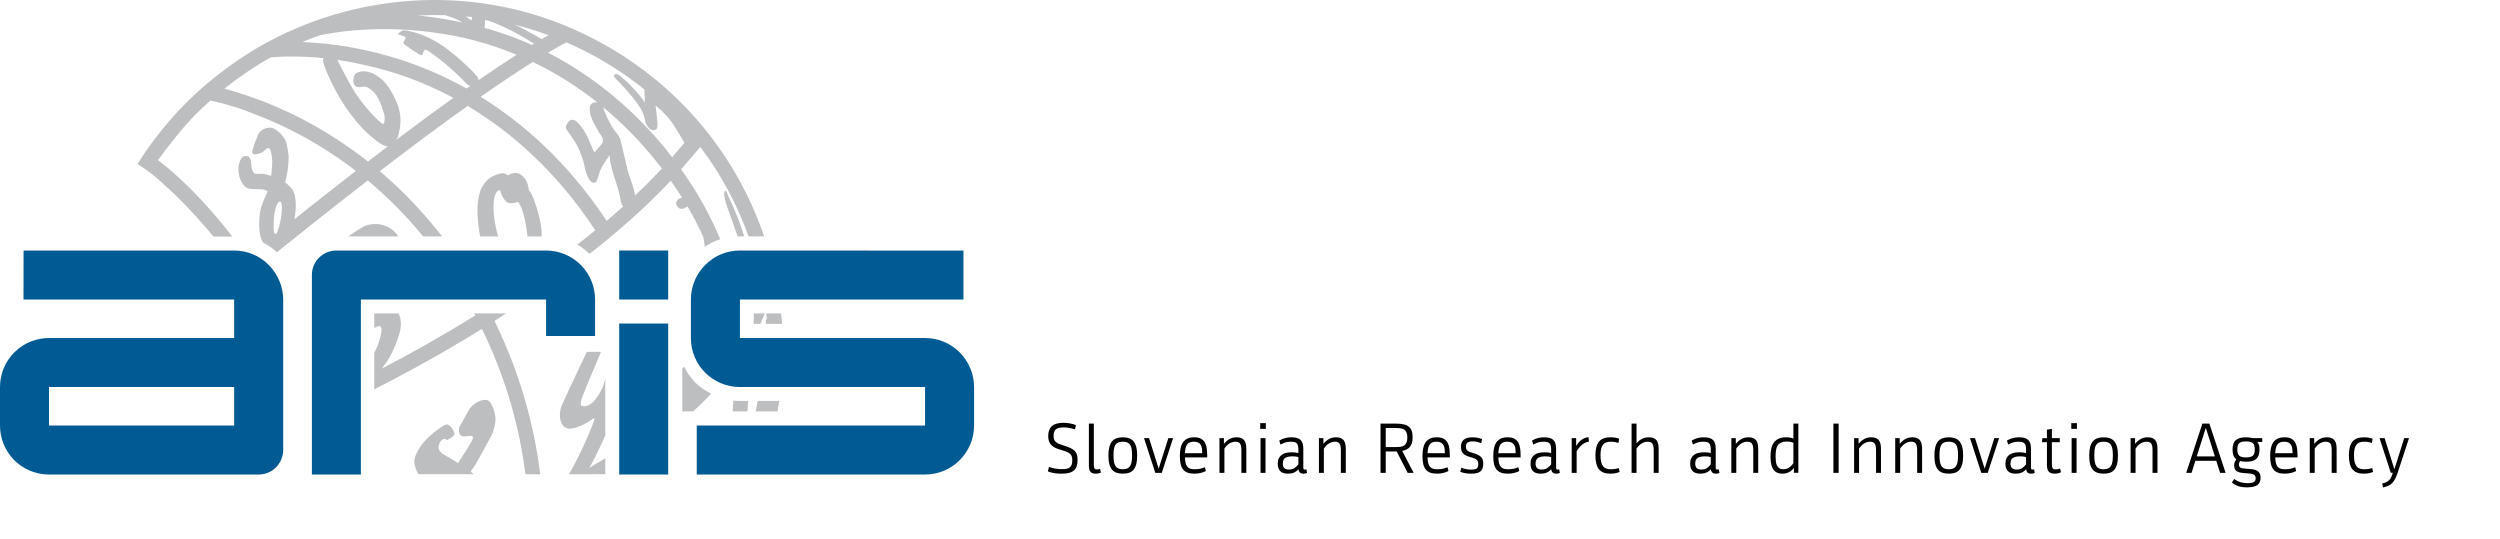
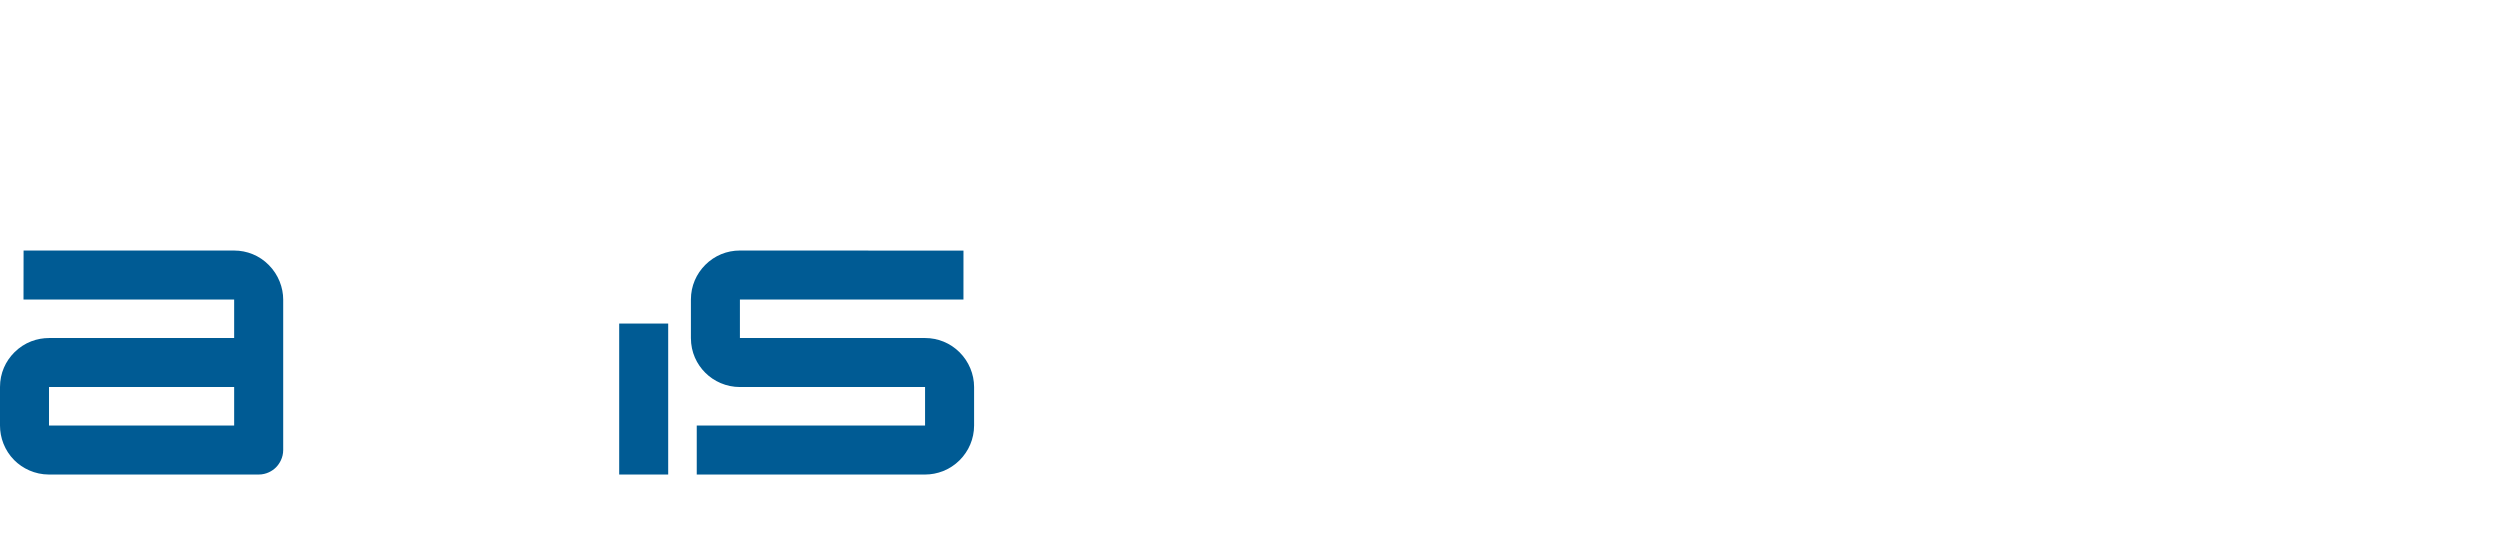
<svg xmlns="http://www.w3.org/2000/svg" viewBox="0 0 4251.97 916.68">
  <defs>
    <style>.a{fill:#005b94;}.b{fill:#010101;}.c{fill:#bcbec0;}</style>
  </defs>
-   <path class="b" d="M4069.65,804.2c-.7,2.49-1.48,4.72-2.34,6.66-.86,1.95-1.93,3.66-3.22,5.14-1.29,1.48-2.94,2.73-4.97,3.74-2.03,1.01-4.56,1.87-7.6,2.57l1.64,6.66c3.43-.78,6.39-1.71,8.89-2.81,2.49-1.09,4.7-2.61,6.61-4.56,1.91-1.95,3.62-4.44,5.14-7.48,1.52-3.04,3.06-6.9,4.62-11.58l18.82-57.41h-8.18l-16.49,52.26h-.47l-16.37-52.26h-8.65l19.18,59.05h3.39ZM4035.28,746.21c-1.87-.86-4.11-1.48-6.72-1.87-2.61-.39-5.36-.58-8.24-.58-8.89,0-15.34,2.47-19.35,7.42-4.01,4.95-6.02,12.76-6.02,23.44s2.03,18.71,6.08,23.62c4.05,4.91,10.41,7.37,19.06,7.37,3.35,0,6.35-.27,9-.82s4.99-1.25,7.02-2.1l-1.52-6.66c-2.26.78-4.44,1.33-6.55,1.64-2.1.31-4.29.47-6.55.47-3.04,0-5.69-.39-7.95-1.17-2.26-.78-4.11-2.09-5.55-3.92-1.44-1.83-2.53-4.27-3.27-7.31-.74-3.04-1.11-6.82-1.11-11.34s.35-8.15,1.05-11.11c.7-2.96,1.77-5.34,3.22-7.13,1.44-1.79,3.23-3.06,5.38-3.8s4.7-1.11,7.66-1.11c4.99,0,9.39.74,13.21,2.22l1.17-7.25ZM3974.12,804.2v-40.34c0-3.2-.25-6.04-.76-8.54-.51-2.49-1.4-4.6-2.69-6.31-1.29-1.71-2.98-3.02-5.09-3.92s-4.75-1.34-7.95-1.34c-4.75,0-8.89,1.03-12.39,3.1-3.51,2.07-6.39,4.58-8.65,7.54h-.58v-9.24h-7.6v59.05h8.42v-41.27c2.96-4.29,6.04-7.31,9.24-9.06,3.2-1.75,6.39-2.63,9.59-2.63,3.59,0,6.16,1.05,7.72,3.16s2.34,5.81,2.34,11.11v38.7h8.42ZM3892.39,752.75c1.87,1.01,3.31,2.4,4.33,4.15,1.01,1.75,1.68,3.82,1.99,6.2.31,2.38.47,4.93.47,7.66h-29.46c.16-3.35.53-6.27,1.11-8.77.58-2.49,1.46-4.52,2.63-6.08s2.69-2.73,4.56-3.51c1.87-.78,4.21-1.17,7.02-1.17,3.04,0,5.5.51,7.37,1.52M3907.6,777.89v-1.99c0-4.44-.23-8.63-.7-12.57-.47-3.94-1.46-7.35-2.98-10.23-1.52-2.88-3.74-5.16-6.66-6.84-2.92-1.68-6.88-2.51-11.87-2.51s-9.18.88-12.34,2.63c-3.16,1.75-5.61,4.09-7.37,7.02-1.75,2.92-2.96,6.31-3.62,10.17s-.99,7.93-.99,12.22c0,5.14.43,9.59,1.29,13.33.86,3.74,2.26,6.84,4.21,9.3,1.95,2.46,4.5,4.27,7.66,5.44,3.16,1.17,7.03,1.75,11.63,1.75,3.66,0,7.25-.42,10.76-1.27,3.51-.85,6.39-1.92,8.65-3.23l-1.52-6.5c-2.49,1.09-5.13,1.95-7.89,2.57-2.77.62-5.87.94-9.3.94-2.81,0-5.24-.27-7.31-.82-2.07-.56-3.78-1.59-5.14-3.12-1.36-1.53-2.42-3.6-3.16-6.18-.74-2.59-1.15-5.95-1.23-10.11h37.88ZM3808.44,774.91c-2.18-2.07-3.27-5.55-3.27-10.46,0-2.57.25-4.74.76-6.49s1.34-3.16,2.51-4.21,2.71-1.81,4.62-2.28c1.91-.47,4.23-.7,6.96-.7s5.16.23,7.07.7c1.91.47,3.45,1.25,4.62,2.34,1.17,1.09,1.99,2.49,2.46,4.21.47,1.71.7,3.86.7,6.43s-.23,4.6-.7,6.31c-.47,1.71-1.29,3.1-2.46,4.15s-2.71,1.83-4.62,2.34c-1.91.51-4.27.76-7.07.76-5.53,0-9.39-1.03-11.58-3.1M3830.02,784.27c2.85-.66,5.22-1.81,7.13-3.45,1.91-1.64,3.35-3.78,4.33-6.43s1.46-5.96,1.46-9.94c0-3.27-.33-5.85-.99-7.72s-1.54-3.43-2.63-4.68v-.47h8.3v-6.43h-16.49c-3.2-.94-6.86-1.4-10.99-1.4-3.74,0-7.05.35-9.94,1.05-2.88.7-5.3,1.87-7.25,3.51-1.95,1.64-3.41,3.78-4.38,6.43s-1.46,5.92-1.46,9.82c0,4.21.55,7.66,1.64,10.35s2.69,4.81,4.79,6.37c-1.09,1.33-1.99,2.83-2.69,4.5-.7,1.68-1.05,3.57-1.05,5.67,0,2.73.43,4.93,1.29,6.61.86,1.68,2.16,2.98,3.92,3.92s3.98,1.62,6.66,2.05,5.83.72,9.41.88c5.3.23,9.18.9,11.63,1.99,2.46,1.09,3.68,3.23,3.68,6.43,0,1.33-.19,2.51-.58,3.57-.39,1.05-1.09,1.93-2.1,2.63-1.01.7-2.44,1.25-4.27,1.64s-4.15.58-6.96.58c-4.05,0-7.93-.51-11.63-1.52-3.7-1.01-7.35-2.88-10.93-5.61l-3.98,5.85c1.87,1.79,3.9,3.25,6.08,4.38,2.18,1.13,4.42,1.99,6.72,2.57,2.3.58,4.54.97,6.72,1.17,2.18.19,4.21.29,6.08.29,8.42,0,14.4-1.37,17.95-4.11,3.55-2.74,5.32-6.8,5.32-12.2,0-3.29-.6-5.91-1.81-7.86-1.21-1.96-2.81-3.44-4.79-4.46-1.99-1.01-4.25-1.7-6.78-2.06-2.53-.35-5.16-.6-7.89-.76-3.27-.23-5.94-.49-8.01-.75-2.07-.27-3.64-.67-4.74-1.22-1.09-.54-1.83-1.26-2.22-2.14-.39-.89-.58-1.99-.58-3.3,0-1,.18-2.03.53-3.07.35-1.04.84-1.99,1.46-2.85,2.81.78,6.2,1.17,10.17,1.17,3.74,0,7.04-.33,9.88-.99M3751.38,728.43h.47l15.2,47.82h-30.87l15.2-47.82ZM3775.94,804.2h9.35l-27.59-83.72h-11.93l-27.48,83.72h9.12l6.43-20.46h35.54l6.55,20.46ZM3669.42,804.2v-40.34c0-3.2-.25-6.04-.76-8.54-.51-2.49-1.4-4.6-2.69-6.31-1.29-1.71-2.98-3.02-5.09-3.92s-4.75-1.34-7.95-1.34c-4.75,0-8.89,1.03-12.39,3.1-3.51,2.07-6.39,4.58-8.65,7.54h-.58v-9.24h-7.6v59.05h8.42v-41.27c2.96-4.29,6.04-7.31,9.24-9.06s6.39-2.63,9.59-2.63c3.59,0,6.16,1.05,7.72,3.16s2.34,5.81,2.34,11.11v38.7h8.42ZM3570.27,796.83c-2.03-.86-3.66-2.22-4.91-4.09-1.25-1.87-2.12-4.31-2.63-7.31-.51-3-.76-6.65-.76-10.93s.25-8.15.76-11.11,1.38-5.34,2.63-7.13c1.25-1.79,2.88-3.08,4.91-3.86,2.03-.78,4.52-1.17,7.48-1.17s5.55.41,7.54,1.23,3.61,2.12,4.85,3.92c1.25,1.79,2.12,4.19,2.63,7.19.51,3,.76,6.65.76,10.93s-.25,7.93-.76,10.93c-.51,3-1.38,5.44-2.63,7.31-1.25,1.87-2.86,3.23-4.85,4.09s-4.5,1.29-7.54,1.29-5.46-.43-7.48-1.29M3588.39,804.08c3.04-1.01,5.57-2.71,7.6-5.09,2.03-2.38,3.57-5.55,4.62-9.53s1.58-8.93,1.58-14.85-.55-10.74-1.64-14.67-2.67-7.11-4.74-9.53c-2.07-2.42-4.6-4.13-7.6-5.14-3-1.01-6.45-1.52-10.35-1.52s-7.48.53-10.52,1.58c-3.04,1.05-5.61,2.79-7.72,5.2-2.1,2.42-3.68,5.61-4.74,9.59-1.05,3.98-1.58,8.89-1.58,14.73s.53,10.74,1.58,14.67c1.05,3.94,2.63,7.09,4.74,9.47,2.1,2.38,4.68,4.07,7.72,5.09,3.04,1.01,6.55,1.52,10.52,1.52s7.48-.51,10.52-1.52M3532.4,719.67h-9.59v9.7h9.59v-9.7ZM3531.81,745.15h-8.42v59.05h8.42v-59.05ZM3503.28,752.05v-6.9h-13.45v-15.78l-8.42,1.4v14.38h-7.72l-.82,6.9h8.54v38.82c0,5.14,1.03,8.89,3.1,11.22,2.06,2.34,5.44,3.51,10.11,3.51,1.87,0,3.74-.19,5.61-.58,1.87-.39,3.58-1.05,5.14-1.99l-1.75-6.2c-1.33.62-2.57,1.03-3.74,1.23-1.17.19-2.34.29-3.51.29s-2.16-.1-2.98-.29c-.82-.19-1.49-.62-1.99-1.29-.52-.66-.9-1.58-1.17-2.75-.28-1.17-.41-2.69-.41-4.56v-37.42h13.45ZM3422.02,796.18c-1.72-1.61-2.57-4.22-2.57-7.81,0-4.78,1.44-8.02,4.33-9.7,2.87-1.69,6.9-2.52,12.04-2.52,1.94,0,3.74.1,5.38.29,1.64.19,3.2.49,4.68.89v12.45c-1.87,2.44-4.03,4.51-6.49,6.24-2.46,1.72-5.63,2.58-9.53,2.58-3.51,0-6.13-.8-7.83-2.41M3415.59,756.15c2.96-1.71,5.74-2.96,8.36-3.74,2.61-.78,5.59-1.17,8.94-1.17,2.64,0,4.8.23,6.49.69,1.68.46,2.99,1.25,3.98,2.37.97,1.11,1.64,2.57,1.99,4.38.35,1.81.53,4.02.53,6.64v5.21c-1.87-.39-3.61-.7-5.2-.94-1.6-.23-3.53-.35-5.79-.35-3.51,0-6.72.31-9.65.94s-5.46,1.71-7.6,3.23c-2.15,1.53-3.82,3.53-5.03,5.98-1.22,2.47-1.81,5.57-1.81,9.32,0,5.48,1.4,9.67,4.21,12.56,2.81,2.89,7.2,4.34,13.21,4.34,7.55,0,13.37-2.42,17.42-7.25h.58c.3,4.83,3.11,7.25,8.42,7.25,1.32,0,2.46-.12,3.39-.34.94-.23,1.82-.55,2.69-.93l-1.17-6.1c-.78.31-1.64.47-2.57.47-1.1,0-1.81-.29-2.16-.88-.35-.58-.53-1.63-.53-3.11v-30.82c0-3.51-.34-6.54-.99-9.08-.66-2.53-1.8-4.63-3.39-6.27-1.6-1.64-3.68-2.85-6.26-3.63-2.57-.78-5.78-1.17-9.59-1.17s-7.31.44-10.7,1.31c-3.39.87-6.72,2.3-10,4.28l2.22,6.81ZM3375.71,796.37h-.47l-16.14-51.21h-8.54l19.18,59.05h10.99l19.3-59.05h-8.07l-16.26,51.21ZM3306.96,796.83c-2.03-.86-3.66-2.22-4.91-4.09-1.25-1.87-2.12-4.31-2.63-7.31-.51-3-.76-6.65-.76-10.93s.25-8.15.76-11.11c.51-2.96,1.38-5.34,2.63-7.13,1.25-1.79,2.88-3.08,4.91-3.86,2.03-.78,4.52-1.17,7.48-1.17s5.55.41,7.54,1.23c1.99.82,3.61,2.12,4.85,3.92s2.12,4.19,2.63,7.19c.51,3,.76,6.65.76,10.93s-.25,7.93-.76,10.93c-.51,3-1.38,5.44-2.63,7.31-1.25,1.87-2.86,3.23-4.85,4.09-1.99.86-4.5,1.29-7.54,1.29s-5.46-.43-7.48-1.29M3325.08,804.08c3.04-1.01,5.57-2.71,7.6-5.09,2.03-2.38,3.57-5.55,4.62-9.53s1.58-8.93,1.58-14.85-.55-10.74-1.64-14.67c-1.09-3.94-2.67-7.11-4.74-9.53-2.07-2.42-4.6-4.13-7.6-5.14s-6.45-1.52-10.35-1.52-7.48.53-10.52,1.58-5.61,2.79-7.72,5.2c-2.1,2.42-3.68,5.61-4.74,9.59-1.05,3.98-1.58,8.89-1.58,14.73s.53,10.74,1.58,14.67,2.63,7.09,4.74,9.47c2.1,2.38,4.68,4.07,7.72,5.09s6.55,1.52,10.52,1.52,7.48-.51,10.52-1.52M3269.07,804.2v-40.34c0-3.2-.25-6.04-.76-8.54-.51-2.49-1.4-4.6-2.69-6.31-1.29-1.71-2.98-3.02-5.09-3.92-2.1-.9-4.75-1.34-7.95-1.34-4.75,0-8.89,1.03-12.39,3.1-3.51,2.07-6.39,4.58-8.65,7.54h-.58v-9.24h-7.6v59.05h8.42v-41.27c2.96-4.29,6.04-7.31,9.24-9.06,3.2-1.75,6.39-2.63,9.59-2.63,3.59,0,6.16,1.05,7.72,3.16,1.56,2.1,2.34,5.81,2.34,11.11v38.7h8.42ZM3199.15,804.2v-40.34c0-3.2-.25-6.04-.76-8.54-.51-2.49-1.4-4.6-2.69-6.31-1.29-1.71-2.98-3.02-5.09-3.92-2.1-.9-4.75-1.34-7.95-1.34-4.75,0-8.89,1.03-12.39,3.1-3.51,2.07-6.39,4.58-8.65,7.54h-.58v-9.24h-7.6v59.05h8.42v-41.27c2.96-4.29,6.04-7.31,9.24-9.06s6.39-2.63,9.59-2.63c3.59,0,6.16,1.05,7.72,3.16s2.34,5.81,2.34,11.11v38.7h8.42ZM3127.14,720.48h-8.89v83.72h8.89v-83.72ZM3026.06,796.31c-1.75-1.21-3.08-2.85-3.98-4.91-.9-2.07-1.48-4.42-1.75-7.07-.27-2.65-.41-5.42-.41-8.3,0-3.35.19-6.55.58-9.59.39-3.04,1.23-5.69,2.51-7.95,1.29-2.26,3.2-4.07,5.73-5.44,2.53-1.36,5.94-2.05,10.23-2.05,2.03,0,4.07.19,6.14.58,2.07.39,3.76.9,5.09,1.52v34.49c-1.79,2.96-4.17,5.46-7.13,7.48-2.96,2.03-6.27,3.04-9.94,3.04-2.96,0-5.32-.6-7.07-1.81M3058.62,720.48h-8.42v25.49c-1.56-.78-3.47-1.34-5.73-1.7-2.26-.35-4.44-.53-6.55-.53-5.14,0-9.43.8-12.86,2.4-3.43,1.6-6.18,3.84-8.24,6.72-2.07,2.88-3.51,6.35-4.33,10.41-.82,4.05-1.23,8.54-1.23,13.45,0,10.21,1.68,17.58,5.03,22.1,3.35,4.52,8.34,6.78,14.97,6.78,4.29,0,8.03-.82,11.22-2.46,3.2-1.64,5.85-3.9,7.95-6.78h.58v7.83h7.6v-83.72ZM2990.34,804.2v-40.34c0-3.2-.25-6.04-.76-8.54-.51-2.49-1.4-4.6-2.69-6.31-1.29-1.71-2.98-3.02-5.09-3.92s-4.75-1.34-7.95-1.34c-4.75,0-8.89,1.03-12.39,3.1-3.51,2.07-6.39,4.58-8.65,7.54h-.58v-9.24h-7.6v59.05h8.42v-41.27c2.96-4.29,6.04-7.31,9.24-9.06,3.2-1.75,6.39-2.63,9.59-2.63,3.59,0,6.16,1.05,7.72,3.16s2.34,5.81,2.34,11.11v38.7h8.42ZM2885.81,796.18c-1.71-1.61-2.57-4.22-2.57-7.81,0-4.78,1.44-8.02,4.33-9.7,2.88-1.69,6.9-2.52,12.04-2.52,1.95,0,3.74.1,5.38.29,1.64.19,3.2.49,4.68.89v12.45c-1.87,2.44-4.03,4.51-6.49,6.24-2.46,1.72-5.63,2.58-9.53,2.58-3.51,0-6.12-.8-7.83-2.41M2879.38,756.15c2.96-1.71,5.75-2.96,8.36-3.74s5.59-1.17,8.94-1.17c2.65,0,4.81.23,6.49.69,1.68.46,3,1.25,3.98,2.37.97,1.11,1.64,2.57,1.99,4.38.35,1.81.53,4.02.53,6.64v5.21c-1.87-.39-3.61-.7-5.2-.94-1.6-.23-3.53-.35-5.79-.35-3.51,0-6.72.31-9.65.94-2.92.62-5.46,1.71-7.6,3.23-2.14,1.53-3.82,3.53-5.03,5.98-1.21,2.47-1.81,5.57-1.81,9.32,0,5.48,1.4,9.67,4.21,12.56s7.21,4.34,13.21,4.34c7.56,0,13.37-2.42,17.42-7.25h.58c.31,4.83,3.12,7.25,8.42,7.25,1.33,0,2.46-.12,3.39-.34.94-.23,1.83-.55,2.69-.93l-1.17-6.1c-.78.31-1.64.47-2.57.47-1.09,0-1.81-.29-2.16-.88-.35-.58-.53-1.63-.53-3.11v-30.82c0-3.51-.33-6.54-.99-9.08-.66-2.53-1.79-4.63-3.39-6.27-1.6-1.64-3.68-2.85-6.26-3.63-2.57-.78-5.77-1.17-9.59-1.17s-7.31.44-10.7,1.31c-3.39.87-6.72,2.3-10,4.28l2.22,6.81ZM2821.03,804.2v-40.34c0-3.2-.25-6.04-.76-8.54-.51-2.49-1.4-4.6-2.69-6.31-1.29-1.71-3-3.02-5.14-3.92s-4.81-1.34-8.01-1.34c-4.44,0-8.42.92-11.93,2.75-3.51,1.83-6.35,4.15-8.54,6.96h-.58v-32.97h-8.42v83.72h8.42v-41.27c3.04-4.29,6.16-7.31,9.35-9.06s6.43-2.63,9.7-2.63c3.59,0,6.18,1.05,7.78,3.16,1.6,2.1,2.4,5.81,2.4,11.11v38.7h8.42ZM2753.8,746.21c-1.87-.86-4.11-1.48-6.72-1.87-2.61-.39-5.36-.58-8.24-.58-8.89,0-15.34,2.47-19.35,7.42-4.01,4.95-6.02,12.76-6.02,23.44s2.03,18.71,6.08,23.62c4.05,4.91,10.41,7.37,19.06,7.37,3.35,0,6.35-.27,9-.82s4.99-1.25,7.02-2.1l-1.52-6.66c-2.26.78-4.44,1.33-6.55,1.64-2.1.31-4.29.47-6.55.47-3.04,0-5.69-.39-7.95-1.17-2.26-.78-4.11-2.09-5.55-3.92-1.44-1.83-2.53-4.27-3.27-7.31-.74-3.04-1.11-6.82-1.11-11.34s.35-8.15,1.05-11.11c.7-2.96,1.77-5.34,3.22-7.13s3.23-3.06,5.38-3.8,4.7-1.11,7.66-1.11c4.99,0,9.39.74,13.21,2.22l1.17-7.25ZM2701.65,743.52c-2.34.23-4.54.76-6.61,1.58s-3.94,1.87-5.61,3.16-3.2,2.75-4.56,4.38c-1.36,1.64-2.55,3.35-3.57,5.14h-.58v-12.63h-7.6v59.05h8.42v-36.71c3.12-5.14,6.45-9.06,10-11.75,3.55-2.69,7.19-4.19,10.93-4.5l-.82-7.72ZM2614.31,796.18c-1.71-1.61-2.57-4.22-2.57-7.81,0-4.78,1.44-8.02,4.33-9.7,2.88-1.69,6.9-2.52,12.04-2.52,1.95,0,3.74.1,5.38.29,1.64.19,3.2.49,4.68.89v12.45c-1.87,2.44-4.03,4.51-6.49,6.24-2.46,1.72-5.63,2.58-9.53,2.58-3.51,0-6.12-.8-7.83-2.41M2607.88,756.15c2.96-1.71,5.75-2.96,8.36-3.74,2.61-.78,5.59-1.17,8.94-1.17,2.65,0,4.81.23,6.49.69,1.68.46,3,1.25,3.98,2.37.97,1.11,1.64,2.57,1.99,4.38.35,1.81.53,4.02.53,6.64v5.21c-1.87-.39-3.61-.7-5.2-.94-1.6-.23-3.53-.35-5.79-.35-3.51,0-6.72.31-9.65.94-2.92.62-5.46,1.71-7.6,3.23-2.14,1.53-3.82,3.53-5.03,5.98-1.21,2.47-1.81,5.57-1.81,9.32,0,5.48,1.4,9.67,4.21,12.56,2.81,2.89,7.21,4.34,13.21,4.34,7.56,0,13.37-2.42,17.42-7.25h.58c.31,4.83,3.12,7.25,8.42,7.25,1.33,0,2.46-.12,3.39-.34.94-.23,1.83-.55,2.69-.93l-1.17-6.1c-.78.31-1.64.47-2.57.47-1.09,0-1.81-.29-2.16-.88-.35-.58-.53-1.63-.53-3.11v-30.82c0-3.51-.33-6.54-.99-9.08-.66-2.53-1.79-4.63-3.39-6.27-1.6-1.64-3.68-2.85-6.26-3.63-2.57-.78-5.77-1.17-9.59-1.17s-7.31.44-10.7,1.31c-3.39.87-6.72,2.3-10,4.28l2.22,6.81ZM2571.05,752.75c1.87,1.01,3.31,2.4,4.33,4.15,1.01,1.75,1.68,3.82,1.99,6.2.31,2.38.47,4.93.47,7.66h-29.46c.16-3.35.53-6.27,1.11-8.77.58-2.49,1.46-4.52,2.63-6.08,1.17-1.56,2.69-2.73,4.56-3.51,1.87-.78,4.21-1.17,7.02-1.17,3.04,0,5.5.51,7.37,1.52M2586.25,777.89v-1.99c0-4.44-.23-8.63-.7-12.57-.47-3.94-1.46-7.35-2.98-10.23-1.52-2.88-3.74-5.16-6.66-6.84-2.92-1.68-6.88-2.51-11.87-2.51s-9.18.88-12.34,2.63c-3.16,1.75-5.61,4.09-7.37,7.02-1.75,2.92-2.96,6.31-3.62,10.17s-.99,7.93-.99,12.22c0,5.14.43,9.59,1.29,13.33.86,3.74,2.26,6.84,4.21,9.3,1.95,2.46,4.5,4.27,7.66,5.44,3.16,1.17,7.04,1.75,11.63,1.75,3.66,0,7.25-.42,10.76-1.27,3.51-.85,6.39-1.92,8.65-3.23l-1.52-6.5c-2.49,1.09-5.13,1.95-7.89,2.57-2.77.62-5.87.94-9.3.94-2.81,0-5.24-.27-7.31-.82-2.07-.56-3.78-1.59-5.14-3.12-1.36-1.53-2.42-3.6-3.16-6.18-.74-2.59-1.15-5.95-1.23-10.11h37.88ZM2521.88,782.17c-.51-1.79-1.42-3.4-2.75-4.8-1.33-1.4-3.1-2.68-5.32-3.81s-5.05-2.16-8.48-3.11c-2.26-.62-4.17-1.25-5.73-1.87-1.56-.62-2.81-1.33-3.74-2.1-.94-.79-1.62-1.74-2.05-2.87-.43-1.13-.64-2.52-.64-4.16,0-3.05.92-5.27,2.75-6.67,1.83-1.41,4.85-2.11,9.06-2.11,2.81,0,5.34.29,7.6.88,2.26.58,4.52,1.31,6.78,2.16l1.29-6.95c-2.34-.93-4.85-1.65-7.54-2.18s-5.55-.81-8.59-.81c-6.86,0-11.87,1.36-15.02,4.1-3.16,2.74-4.74,6.84-4.74,12.31,0,2.49.33,4.67.99,6.5.66,1.83,1.66,3.44,2.98,4.8,1.33,1.36,3.04,2.54,5.14,3.52,2.1.97,4.64,1.85,7.6,2.63,2.49.63,4.56,1.3,6.2,2,1.64.7,2.94,1.5,3.92,2.4.97.91,1.66,1.96,2.05,3.17.39,1.21.58,2.64.58,4.28,0,3.75-.95,6.23-2.86,7.44-1.91,1.21-4.85,1.81-8.83,1.81-3.43,0-6.53-.29-9.3-.88-2.77-.58-5.36-1.38-7.78-2.4l-1.87,7.06c2.73,1,5.57,1.76,8.54,2.3,2.96.54,6.31.81,10.06.81,7.33,0,12.57-1.27,15.73-3.81,3.16-2.53,4.74-6.97,4.74-13.3,0-2.42-.25-4.53-.76-6.32M2450.63,752.75c1.87,1.01,3.31,2.4,4.33,4.15,1,1.75,1.68,3.82,1.99,6.2.3,2.38.47,4.93.47,7.66h-29.46c.16-3.35.53-6.27,1.11-8.77.58-2.49,1.46-4.52,2.63-6.08s2.69-2.73,4.56-3.51,4.21-1.17,7.02-1.17c3.04,0,5.5.51,7.37,1.52M2465.83,777.89v-1.99c0-4.44-.23-8.63-.7-12.57-.47-3.94-1.46-7.35-2.98-10.23-1.52-2.88-3.74-5.16-6.66-6.84-2.92-1.68-6.89-2.51-11.87-2.51s-9.18.88-12.34,2.63c-3.16,1.75-5.61,4.09-7.37,7.02-1.75,2.92-2.97,6.31-3.62,10.17-.66,3.86-.99,7.93-.99,12.22,0,5.14.42,9.59,1.29,13.33.86,3.74,2.26,6.84,4.21,9.3,1.94,2.46,4.5,4.27,7.66,5.44,3.16,1.17,7.03,1.75,11.63,1.75,3.66,0,7.25-.42,10.76-1.27,3.51-.85,6.38-1.92,8.65-3.23l-1.52-6.5c-2.5,1.09-5.13,1.95-7.89,2.57-2.77.62-5.87.94-9.3.94-2.81,0-5.25-.27-7.31-.82-2.07-.56-3.79-1.59-5.14-3.12-1.36-1.53-2.42-3.6-3.16-6.18-.75-2.59-1.16-5.95-1.23-10.11h37.88ZM2356.86,727.97h17.19c3.27,0,6.14.21,8.59.64,2.46.44,4.48,1.24,6.08,2.41,1.59,1.18,2.81,2.8,3.62,4.87.82,2.08,1.23,4.79,1.23,8.16s-.43,6.24-1.29,8.39c-.87,2.15-2.1,3.82-3.74,4.99-1.64,1.17-3.67,1.96-6.08,2.35-2.42.39-5.22.58-8.42.58h-17.19v-32.39ZM2356.86,767.84h18.59l18.71,36.36h10.17l-19.53-37.3c6.08-1.09,10.56-3.49,13.45-7.19,2.87-3.7,4.33-9.1,4.33-16.19,0-4.29-.55-7.91-1.64-10.87-1.1-2.96-2.8-5.34-5.09-7.13-2.3-1.79-5.2-3.08-8.71-3.86s-7.65-1.17-12.39-1.17h-26.78v83.72h8.89v-36.36ZM2288.92,804.2v-40.34c0-3.2-.25-6.04-.76-8.54-.51-2.49-1.4-4.6-2.69-6.31-1.29-1.71-2.98-3.02-5.09-3.92s-4.75-1.34-7.95-1.34c-4.75,0-8.89,1.03-12.39,3.1s-6.39,4.58-8.65,7.54h-.58v-9.24h-7.6v59.05h8.42v-41.27c2.96-4.29,6.04-7.31,9.24-9.06,3.2-1.75,6.39-2.63,9.59-2.63,3.59,0,6.16,1.05,7.72,3.16,1.56,2.1,2.34,5.81,2.34,11.11v38.7h8.42ZM2184.39,796.18c-1.71-1.61-2.57-4.22-2.57-7.81,0-4.78,1.44-8.02,4.33-9.7,2.88-1.69,6.9-2.52,12.04-2.52,1.95,0,3.74.1,5.38.29,1.64.19,3.2.49,4.68.89v12.45c-1.87,2.44-4.03,4.51-6.49,6.24-2.46,1.72-5.63,2.58-9.53,2.58-3.51,0-6.12-.8-7.83-2.41M2177.96,756.15c2.96-1.71,5.75-2.96,8.36-3.74,2.61-.78,5.59-1.17,8.94-1.17,2.65,0,4.81.23,6.49.69,1.68.46,3,1.25,3.98,2.37.97,1.11,1.64,2.57,1.99,4.38.35,1.81.53,4.02.53,6.64v5.21c-1.87-.39-3.61-.7-5.2-.94-1.6-.23-3.53-.35-5.79-.35-3.51,0-6.72.31-9.65.94s-5.46,1.71-7.6,3.23c-2.14,1.53-3.82,3.53-5.03,5.98-1.21,2.47-1.81,5.57-1.81,9.32,0,5.48,1.4,9.67,4.21,12.56,2.81,2.89,7.21,4.34,13.21,4.34,7.56,0,13.37-2.42,17.42-7.25h.58c.31,4.83,3.12,7.25,8.42,7.25,1.33,0,2.46-.12,3.39-.34.94-.23,1.83-.55,2.69-.93l-1.17-6.1c-.78.31-1.64.47-2.57.47-1.09,0-1.81-.29-2.16-.88-.35-.58-.53-1.63-.53-3.11v-30.82c0-3.51-.33-6.54-.99-9.08-.66-2.53-1.79-4.63-3.39-6.27-1.6-1.64-3.68-2.85-6.26-3.63-2.57-.78-5.77-1.17-9.59-1.17s-7.31.44-10.7,1.31c-3.39.87-6.72,2.3-10,4.28l2.22,6.81ZM2152.94,719.67h-9.59v9.7h9.59v-9.7ZM2152.36,745.15h-8.42v59.05h8.42v-59.05ZM2119.73,804.2v-40.34c0-3.2-.25-6.04-.76-8.54-.51-2.49-1.4-4.6-2.69-6.31-1.29-1.71-2.98-3.02-5.09-3.92-2.1-.9-4.75-1.34-7.95-1.34-4.75,0-8.89,1.03-12.39,3.1-3.51,2.07-6.39,4.58-8.65,7.54h-.58v-9.24h-7.6v59.05h8.42v-41.27c2.96-4.29,6.04-7.31,9.24-9.06,3.2-1.75,6.39-2.63,9.59-2.63,3.59,0,6.16,1.05,7.72,3.16,1.56,2.1,2.34,5.81,2.34,11.11v38.7h8.42ZM2038,752.75c1.87,1.01,3.31,2.4,4.33,4.15,1.01,1.75,1.68,3.82,1.99,6.2.31,2.38.47,4.93.47,7.66h-29.46c.16-3.35.53-6.27,1.11-8.77.58-2.49,1.46-4.52,2.63-6.08,1.17-1.56,2.69-2.73,4.56-3.51s4.21-1.17,7.02-1.17c3.04,0,5.5.51,7.37,1.52M2053.2,777.89v-1.99c0-4.44-.23-8.63-.7-12.57-.47-3.94-1.46-7.35-2.98-10.23-1.52-2.88-3.74-5.16-6.66-6.84-2.92-1.68-6.88-2.51-11.87-2.51s-9.18.88-12.34,2.63c-3.16,1.75-5.61,4.09-7.37,7.02-1.75,2.92-2.96,6.31-3.62,10.17-.66,3.86-.99,7.93-.99,12.22,0,5.14.43,9.59,1.29,13.33s2.26,6.84,4.21,9.3c1.95,2.46,4.5,4.27,7.66,5.44s7.03,1.75,11.63,1.75c3.66,0,7.25-.42,10.76-1.27,3.51-.85,6.39-1.92,8.65-3.23l-1.52-6.5c-2.49,1.09-5.13,1.95-7.89,2.57s-5.87.94-9.3.94c-2.81,0-5.24-.27-7.31-.82-2.07-.56-3.78-1.59-5.14-3.12-1.36-1.53-2.42-3.6-3.16-6.18-.74-2.59-1.15-5.95-1.23-10.11h37.88ZM1970.89,796.37h-.47l-16.14-51.21h-8.54l19.18,59.05h10.99l19.29-59.05h-8.07l-16.25,51.21ZM1902.14,796.83c-2.03-.86-3.66-2.22-4.91-4.09-1.25-1.87-2.12-4.31-2.63-7.31-.51-3-.76-6.65-.76-10.93s.25-8.15.76-11.11c.51-2.96,1.38-5.34,2.63-7.13,1.25-1.79,2.88-3.08,4.91-3.86,2.03-.78,4.52-1.17,7.48-1.17s5.55.41,7.54,1.23c1.99.82,3.61,2.12,4.85,3.92,1.25,1.79,2.12,4.19,2.63,7.19.51,3,.76,6.65.76,10.93s-.25,7.93-.76,10.93c-.51,3-1.38,5.44-2.63,7.31-1.25,1.87-2.86,3.23-4.85,4.09-1.99.86-4.5,1.29-7.54,1.29s-5.46-.43-7.48-1.29M1920.26,804.08c3.04-1.01,5.57-2.71,7.6-5.09,2.03-2.38,3.57-5.55,4.62-9.53s1.58-8.93,1.58-14.85-.55-10.74-1.64-14.67c-1.09-3.94-2.67-7.11-4.74-9.53-2.07-2.42-4.6-4.13-7.6-5.14-3-1.01-6.45-1.52-10.35-1.52s-7.48.53-10.52,1.58c-3.04,1.05-5.61,2.79-7.72,5.2-2.1,2.42-3.68,5.61-4.74,9.59-1.05,3.98-1.58,8.89-1.58,14.73s.53,10.74,1.58,14.67c1.05,3.94,2.63,7.09,4.74,9.47,2.1,2.38,4.68,4.07,7.72,5.09,3.04,1.01,6.55,1.52,10.52,1.52s7.48-.51,10.52-1.52M1872.44,803.62l-1.52-6.2c-1.56.62-3.35.94-5.38.94-.94,0-1.73-.1-2.4-.29-.66-.19-1.19-.58-1.58-1.17-.39-.58-.68-1.38-.88-2.4s-.29-2.38-.29-4.09v-69.92h-8.42v71.32c0,4.91.9,8.44,2.69,10.58,1.79,2.14,4.87,3.22,9.24,3.22,1.56,0,3.08-.16,4.56-.47,1.48-.31,2.81-.82,3.98-1.52M1831.58,773.16c-.74-2.46-2.03-4.6-3.86-6.43-1.83-1.83-4.35-3.47-7.54-4.91-3.2-1.44-7.25-2.94-12.16-4.5-2.73-.78-5.11-1.6-7.13-2.46-2.03-.86-3.7-1.87-5.03-3.04-1.33-1.17-2.32-2.61-2.98-4.33-.66-1.71-.99-3.86-.99-6.43,0-5.07,1.31-8.69,3.92-10.87,2.61-2.18,7.03-3.27,13.27-3.27,3.59,0,6.9.31,9.94.94,3.04.62,6.16,1.48,9.35,2.57l1.52-7.48c-3.2-1.25-6.61-2.2-10.23-2.86-3.62-.66-7.27-.99-10.93-.99-8.89,0-15.43,1.89-19.64,5.67-4.21,3.78-6.31,9.41-6.31,16.9,0,3.51.47,6.53,1.4,9.06.94,2.53,2.36,4.74,4.27,6.61,1.91,1.87,4.33,3.45,7.25,4.74s6.33,2.47,10.23,3.57c3.51,1.01,6.41,2.03,8.71,3.04,2.3,1.01,4.13,2.16,5.5,3.45s2.3,2.81,2.81,4.56c.51,1.75.76,3.84.76,6.26,0,2.96-.35,5.42-1.05,7.37-.7,1.95-1.77,3.49-3.22,4.62-1.44,1.13-3.25,1.91-5.44,2.34-2.18.43-4.79.64-7.83.64-3.9,0-7.74-.33-11.52-.99-3.78-.66-7.31-1.58-10.58-2.75l-1.87,7.6c3.51,1.33,7.09,2.3,10.76,2.92,3.66.62,7.72.94,12.16.94,4.99,0,9.24-.43,12.74-1.29,3.51-.86,6.37-2.22,8.59-4.09,2.22-1.87,3.82-4.31,4.79-7.31.97-3,1.46-6.61,1.46-10.82,0-3.51-.37-6.49-1.11-8.94" />
-   <path class="c" d="M1233.1,324.98c-6.66,5.79,10.57,43.63,21.39,77.25,1.34-.04,2.57-.19,3.97-.19h7.28c-11.61-37.96-25.88-65.58-27.44-69.42-1.98-4.86-3.12-9.43-5.19-7.63M1325.27,681.92l-36.68.02c-.55,3.05-1.05,6.01-1.64,9.18-.55,2.95-1.09,5.69-1.64,8.55h37.09c1.09-5.94,1.97-11.85,2.86-17.75M1247.29,681.21c-.28,6.23-.72,12.35-1.17,18.46h25.12c.42-5.92,1.02-11.73,1.29-17.73h-14.05c-3.69,0-7.43-.26-11.19-.73M1160.41,699.67h18.72c11.1-10.27,21.18-20.33,30.45-30.16-10.46-5.21-19.85-11.63-26.87-18.66-2.87-2.87-13.63-15.89-15.06-19.77-1.4-2.29-2.68-4.67-3.93-7.08-.95.41-2.04,1.12-3.3,2.13v73.54ZM1300.58,533h-18.56v17.85h11.1c3.5-7.56,5.9-13.56,7.46-17.85M1330.35,550.85c-.45-5.97-1.32-11.9-1.95-17.85h-25.08c.36,3.21.74,6.4,1.03,9.61-.67.34-1.83,1.29-1.76,3.88,0,.53.06,2.05.08,4.37h27.68ZM953.98,693.64c-4.56,15.46-.7,35.99,15.88,35.42,11.31-.39,29.68-10.13,34.51-13.92,4.83-3.78,6.05-4.57,6.5-2.84.97,3.73-24.34,62.55-43.17,94.37l27.25-.1s0-.02.02-.03h34.47v-27.03c-9.07,5.56-18.19,11.03-27.35,16.31,1.12-1.75,2.13-3.39,2.85-4.68,1.97-3.57,12.32-22.84,24.51-50.42v-96.22c-.64,2.36-1.19,4.54-1.92,7.05-2.43,8.35-6.85,17.02-14.62,27.44-9.43,12.63-19.51,12.63-22.81,11.59-3.3-1.03-2.46-4.1-1.4-10.42.64-3.96,20.92-52.37,33.51-81.7h-24.21c-17.29,36.42-42.15,88.88-44.01,95.17M815.14,393.59c.44,2.92.91,5.66,1.37,8.44h30.67c-11.54-40.05-10.13-77.41,3.08-78.75,0,0,3.39,12.27,10.15,19.05,6.76,6.78,20.44.99,20.44.99,0,0,10.18,7.58,15.95,55.69.11.86.19,1.88.24,3.01h24.4c-.16-3.77-.17-7.39-.47-11.31-1.55-19.87-15.21-63.4-20.71-65.94-1.97-.9-.13-11.69-8-21.44-7.61-9.43-13.46-9.47-18.21-8.95-4.86.52-10.6,3.97-10.6,3.97,0,0-3.72-5.15-12.58-3.2-38.88,8.59-43.21,48.81-35.75,98.43M819.71,559.31c42.51,87.57,64.37,171.15,73.88,247.18.04.33,1.13.08,12.59.18,11.73.11,12.67.07,12.63-.25-9.77-78.52-32.24-167.03-77.66-260.57,6.5-4.14,13.12-8.56,19.69-12.84h-54.47c.29.56.61,1.05.91,1.61.33.64.64,1.28.98,1.92-59.42,36.88-114.87,67.48-159.03,90.49,5.91-7.43,10.76-14.81,13.03-18.82,10.18-18.05,14.66-33.36,16.19-38.08,5.13-15.89,4.01-27.9-.53-37.11h-41.37v24.96c4.71-2.54,8.44-4.13,10.24-3.14,5.96,3.28-1.81,27.45-6.78,38.04-1.09,2.32-2.26,4.92-3.46,7.55v61.71c47.31-23.93,112.16-58.75,183.15-102.81M623.98,383.04c-5.94,1.68-19.56,10.62-31.48,18.99h84.56c-.51-.88-.93-1.82-1.48-2.64-7.45-10.96-27.08-23.26-51.59-16.35M712.19,764.07c-9.17,15.7-9.31,21.64-4.09,35.45.95,2.5,2.34,5.29,3.56,7.03l94.23-.06c-1.09-.76-2.38-1.89-3.7-2.8-2.2-1.53-1.04-3.58,1.02-5.73,5.18-5.41,21.04-36.22,32.34-56.7,5.18-9.4,6.86-21.9,7.23-28.18.27-4.41-4-28.73-13.71-32.52-6.54-2.54-24.13,3.2-31.94,17.26-2.05,3.7-10.11,18.52-15.14,27.18-1.5,2.57-4.41,17.91,8.29,17.28,6.31-.3,14.48-3.13,14.15,2.36-.34,5.5-25.33,42.91-25.33,42.91,0,0-19.94-12.31-24.02-14.31-4.45-2.19-9.68-7.46-9.07-13.07,1.28-11.8,8.18-13.56,10.54-13.93,2.36-.36,1.53,3.99,5.92,1.19,4.38-2.81,11.13-6,10.38-10.71-.74-4.71-8.69-16.74-14.39-14.63-5.71,2.11-32.95,19.23-46.26,42M1164.1,242.98c-6.03,7.17-12.89,15.31-20.92,24.43-60.62-78.84-134.5-138.45-211.08-177.84,19.52-11.59,29.45-16.54,31.35-17.46,5.24,2.28,10.47,4.59,15.74,7.07,43.28,20.42,82.13,45.07,116.72,72.91l.9,22.47s-3.28-6.25-17.78-22.31c-14.25-15.77-22.8-21.77-25.56-24.1-4.46-3.76-8.33-1.22-8.33-1.22-2.66,1.63.14,4.93,3.84,8.57,3.69,3.64,33.56,34.31,43.01,53.58,5.44,11.08,5.15,18.8,6.65,21.42,2.67,4.65,7.79,12.54,14.27,10.79,5.46-1.47,5.41-4.9,5.26-10.98-.15-6.38-2.73-27.35-3-29.11-.28-1.77-.2-1.78-.2-1.78,0,0,17.08,13.24,28.54,29.9,5.12,7.44,18.22,28.88,20.4,33.51.05.1.15.08.19.16M932.99,59.85c-1.07.6-4.95,2.79-11.61,6.72-7.95-4.83-13.41-7.81-28.93-16.2-3.49-1.88-9.31-4.84-17.27-8.4,19.06,4.76,38.35,10.69,57.81,17.88M872.53,53.53c16.17,8.5,30.22,17.29,35.73,20.94-1.01.62-2.22,1.37-3.29,2.04-23.86-10.74-47.85-19.58-71.64-26.42-3.1-.9-6.09-1.71-9.11-2.52.14-1.76.24-3.54.4-5.16.46-4.78-.06-4.94.2-7.88.08-.92,2.03-.19,6.43.92,4.4,1.11,23.62,8.82,41.27,18.1M802.69,28.92c-.11,2.18-.29,4.31-.61,5.33-.39,1.21-5.82-3.16-9.64-6.35,3.41.31,6.82.63,10.25,1.02M786.33,38.26c-37.06-8.02-64.54-10.88-76.49-11.82,15.34-.86,31.04-1.11,47.07-.67,4.5,1.38,10.04,3.22,16.19,5.57,4.54,1.74,9.04,4.26,13.22,6.92M778.47,62.14c33.75,6.95,67.29,17.32,100.17,30.96-17.49,11.24-38.96,25.44-64.75,43.22-.18-1.02-.39-2.09-.72-3.33-1.55-5.76-37.04-39.07-59.42-54.5-22.16-15.28-41.24-21.85-57.95-25.72-9.91-2.3-11.95-1.73-18.67,4.65-1.99,1.88,12.06,3.17,12.93,6.4.59,2.2-6.62,8.55-2.52,11.52,4.09,2.97,24.81,17.81,28.53,18.44,3.72.61,2.81-3.59,4.52-6.52,1.63-2.8,2.43-3.75,5.22-2.12,14.11,8.24,45.19,32.91,68.39,58.11.91.98,3.05,2.09,5.55,2.91-2.11,1.47-4.06,2.82-6.23,4.33-81.82-45.68-151.69-60.93-182.67-67.35-45.89-9.51-89.13-11.35-96.71-11.6,9.38-3.93,19.3-7.77,29.68-11.45,26.53-5.72,118.88-21.74,234.63,2.07M550.44,98.89c-.84,1.51-1.31,3.23-.99,5.21,1.04,6.6,13.57,40.73,37.41,76.82,10.94,16.56,27.8,36.67,38.88,46.39,6.03,5.29,25.05,22.82,33.89,21.42.11-.02.19-.06.29-.08-11.47,8.74-22.85,17.46-34.07,26.11-76.57-60.23-149.36-92.53-195.2-108.59-26.54-9.31-48.08-15.16-48.91-15.39,22.31-17.89,48.78-36.44,78.76-53.19,6.43-.66,41.03-3.7,89.96,1.3M674.02,237.93c1.78-2.85,3.15-6.02,3.88-9.23,2.13-9.39,7.32-29.18-2.71-53.32-12.01-28.9-24.14-41.5-39.28-49.65-13.87-7.46-29.73-4.65-32.91,1.9-3.2,6.54-2.97,17.37,3.47,19.98,6.44,2.6,11.55-2.97,18.91,1.23,13.28,7.56,18.74,16.09,27.22,42.2,3.06,9.41,1.59,21.48-1.73,19.59-3.31-1.89-21.29-16.25-45.48-50.77-5.96-8.53-26.34-46.22-31.46-58.04,13.44,1.96,27.58,4.49,42.37,7.87,18.46,4.23,79.29,16.32,154.74,56.74-25.98,18.53-54.94,39.72-87.06,63.97-3.32,2.5-6.64,5.02-9.95,7.53M817.49,164.58c37.12-25.93,66.41-45.16,88.73-59.17,38.09,18.25,75.05,41.18,110.09,69.03-1.6-.46-3.24-.63-4.86-.38-10.02,1.59-8.91,10.87-7.47,19.91,1.43,9.04,15.66,33.27,18.67,37.03,3.01,3.75,3.4,8.53,2.09,11.75-1.3,3.23-8.55,10.05-12.75,15.55-1.95,2.54-5.3-9.06-11.23-22.13-7.79-17.15-15.84-25.28-19.44-28.95-3.61-3.65-6.65-3.78-10.17-3.21-3.54.55-8.87,8.9-8.84,12.86.03,3.98,13.66,18.38,21.03,34.36,3.16,6.86,9.32,22.31,10.5,29.75,1.18,7.43,6.33,29.66,16.59,29.98,6.31.21,6.35-13.3,12.48-25.65,2.47-4.99,13.88-21.42,13.88-21.42,0,0,.02.88.44,4.29.4,3.31.47,12.12,9.09,37.58,3.08,9.08,6.16,19.08,8.2,28.89.69,3.36.85,10.4,5.26,16.56-8.68,7.8-18.01,15.93-27.93,24.35-67.52-101.6-144.21-167.7-214.36-210.99M1067.33,288.89c-3.31-13.23-10.92-46.82-12.37-52.14-1.44-5.33-10.09-14.89-12.82-19.23-4.84-7.69-14.58-27.16-15.85-33.72-.1-.51-.3-1.03-.54-1.56,35.72,29.6,69.38,64.24,100.01,104.42-12.66,13.61-27.65,28.9-45.63,45.85-1.33-11.61-10.68-35.15-12.79-43.62M478.3,368.07c-.74,5.55-2.14,13.14-4.55,20.05-1.87,5.35-2.37,11.71-6.61,8.9-2.79-1.85-1.71-21.72-.77-30.32.77-7.14,4.16-25.21,10.39-23.63,4.4,1.11,2.29,19.45,1.54,25M1299.65,402.03c-49.07-143.76-153-269.75-304.77-343.45-180.1-87.48-380.85-71.37-536.4,11.24-68.58,36.42-129.36,87.65-171.41,136.98-35.96,42.18-53.2,72.42-53.2,72.42l.48-.1c1.51.96,20.86,13.5,36.45,27.34,18.38,16.31,52.16,47.02,92.18,95.85l32.27.06c-67.98-87.53-122.62-127.1-126.63-129.93,1.52-2.11,19.38-26.8,42.34-54.11,9.3-11.06,25.23-28.1,46.79-47.32,1.91.38,33.61,6.91,60.97,17.58,25.07,9.77,100.83,35.99,186.5,102.1-38.68,30-74.68,58.43-104.42,82.14,2.26-11.82,5.33-40.25-4.64-52.17-6.6-7.89-11.25-10.06-11.25-10.06,0,0,3.39-13.22,4.6-22.82.85-6.79,1.74-19.2,1.26-24.01-.6-5.94-2.75-18.77-4.66-23.42-4.63-11.22-15.56-19.27-20.06-21.58-4.5-2.31-7.79-1.64-10.98-1.28-5.11.57-13.68,5.18-15.46,10.42-1.16,3.39-7.34,16.51-8.44,21.75-.98,4.71-9.18,18.76,13.48,10.07,8.05-3.08,14.57-21.39,18.16,10.42.47,4.15.1,11.32-.19,14.04-.59,5.41-1.41,15.08-1.41,15.08,0,0-3.6-1.37-9.2-2.77-6.79-1.7-13.48-.4-17.18-.91-3.7-.52-6.83-6.53-7.08-11.93s-.96-12.17-2.51-14.34c-1.55-2.16-1.8-4.54-9.56-3.92-3.21.25-14.63,11.38-8.41,35.41,1.65,6.35,7.47,19.7,18.96,20.54,13.84,1.01,21.76-.91,28.8,3.9,1.17.79-10.97,20.63-13.1,38.07-2.1,17.25-1.69,38.96,5.06,48.12.63.86,1.54,1.59,2.53,2.26,8.05,4.2,15.09,9.38,21.43,15.34,34.58-27.9,90.93-72.93,154.52-122.09,31.17,25.98,63.2,57.31,94.23,95.08h32.17c-34.15-43.9-70.16-80.66-105.88-110.88,23.03-17.68,46.75-35.69,70.54-53.46,29.14-21.77,55.31-40.81,78.82-57.5,69.58,41.48,148.41,107.17,217.1,211.52-9.5,7.78-19.75,15.87-30.35,24.13,7.74,4.62,14.41,10.13,20.48,16.04,8.16-6.4,15.98-12.66,23.46-18.76,6.87-5.19,10.18-8.23,19.54-16.2,42.49-35.87,73.01-65.85,95.21-89.55,6.58,9.33,13,18.93,19.25,28.8-2.36.6-4.32,1.28-5.42,1.98-4.56,2.85-5.43,8.43-3.98,10.77,2.59,4.18,3.8,5.68,6.9,6.16,4.33.66,9.13-1.8,11.21-3.96.13-.13.17-.16.27-.26,10.12,17.04,19.18,34.47,27.18,52.21.29,1.67.59,3.37.93,5.17.78,4.29,1.23,8,1.65,11.63,7.46-5.31,16.02-9.82,26.15-12.99-10.17-24.33-21.99-48.43-35.92-72.02-9.64-16.31-19.92-31.86-30.59-46.9,15.68-17.74,25.72-30.48,32.73-37.9,35.65,47.05,62.88,98.56,81.98,151.97h26.53Z" />
-   <path class="a" d="M928.64,426.09h-356.54c-11.22,0-21.64,4.35-29.56,12.26-6.31,6.31-12.07,16.31-12.07,29.41v339.31h83.31v-297.64h314.98v62.08l83.34-.05.02-62.03c0-19.53-7.16-41.67-24.3-58.81-16.19-16.19-37.5-24.52-59.17-24.52" />
  <rect class="a" x="1053.11" y="550.29" width="83.34" height="256.77" />
-   <rect class="a" x="1053.11" y="426.08" width="83.34" height="83.35" />
  <path class="a" d="M1632.19,599.31c-15.95-15.95-36.91-24.41-58.86-24.41h-314.9v-65.48h380.2l.03-83.2-380.23-.14c-22.22,0-43.05,8.56-58.88,24.4-15.01,15.01-24.46,35.6-24.46,58.94v65.48c0,24.41,10.05,44.65,24.46,59.06,14.64,14.64,35.59,24.28,58.88,24.28h314.9v65.49h-388.31v83.34h388.31c20.65,0,42.19-7.74,58.86-24.41,15.24-15.24,24.53-36.2,24.53-58.93v-65.49c0-21.79-8.82-43.21-24.53-58.93" />
  <path class="a" d="M398.24,723.73H83.35v-65.48h314.89v65.48ZM398.24,426.09H40.1l-.12,83.34h358.26v65.49H83.41c-19.8,0-41.5,6.9-59,24.4-14.88,14.89-24.41,35.24-24.41,58.94v65.48c0,20.36,7.62,42.27,24.29,58.93,14.05,14.05,34.88,24.41,59.06,24.41h356.57c13.1,0,23.34-6.07,29.41-12.14,6.19-6.19,12.33-16.67,12.33-29.52v-255.98c0-19.88-7.8-42.02-24.59-58.81-15.95-16.19-37.26-24.52-58.81-24.52" />
</svg>